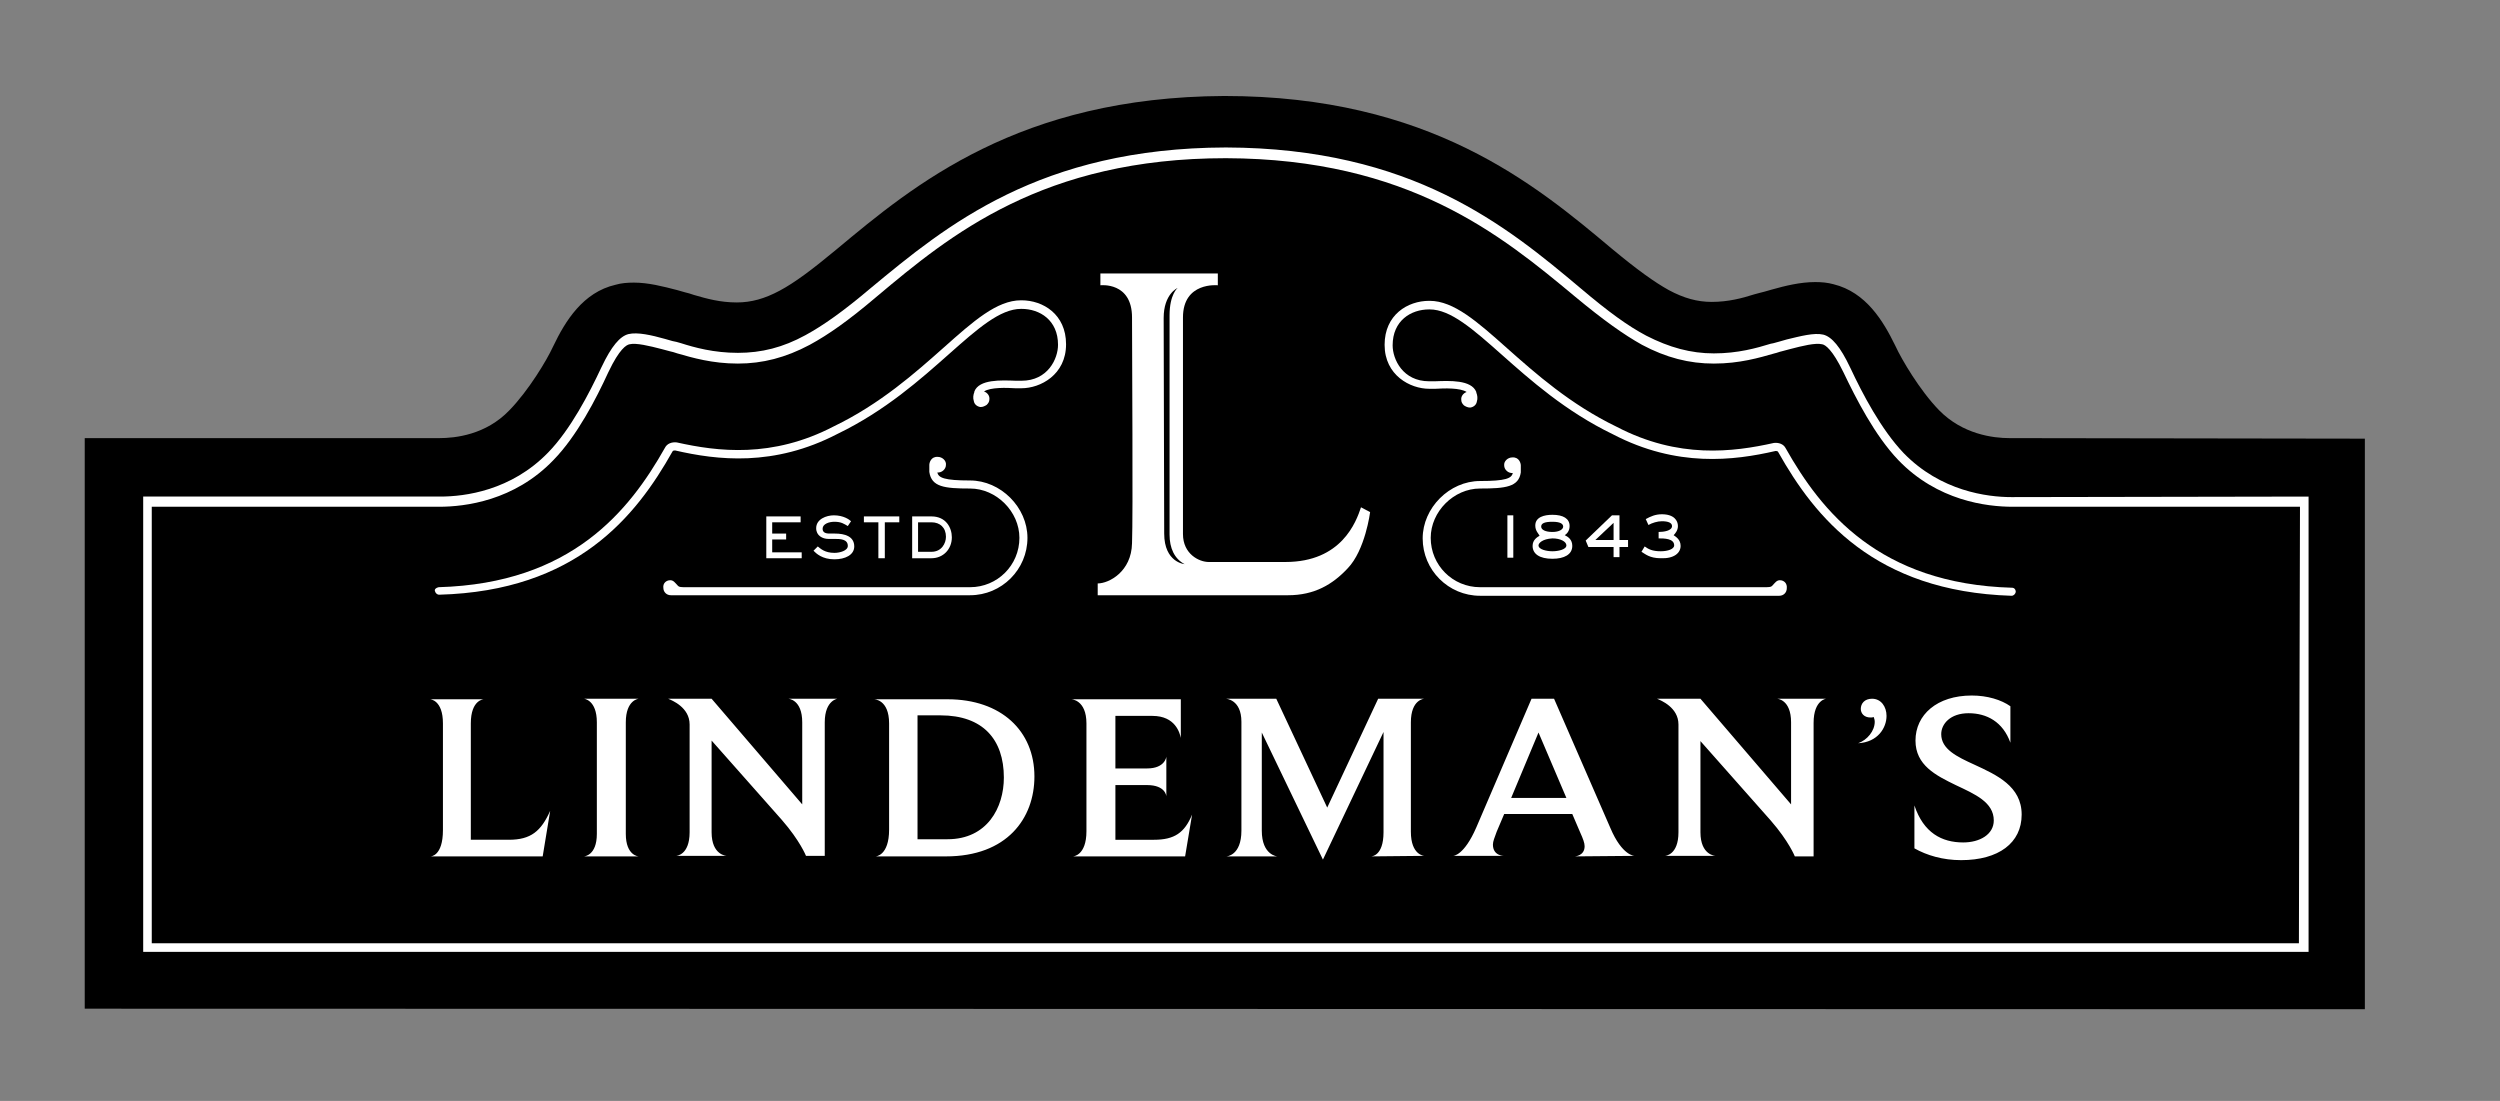
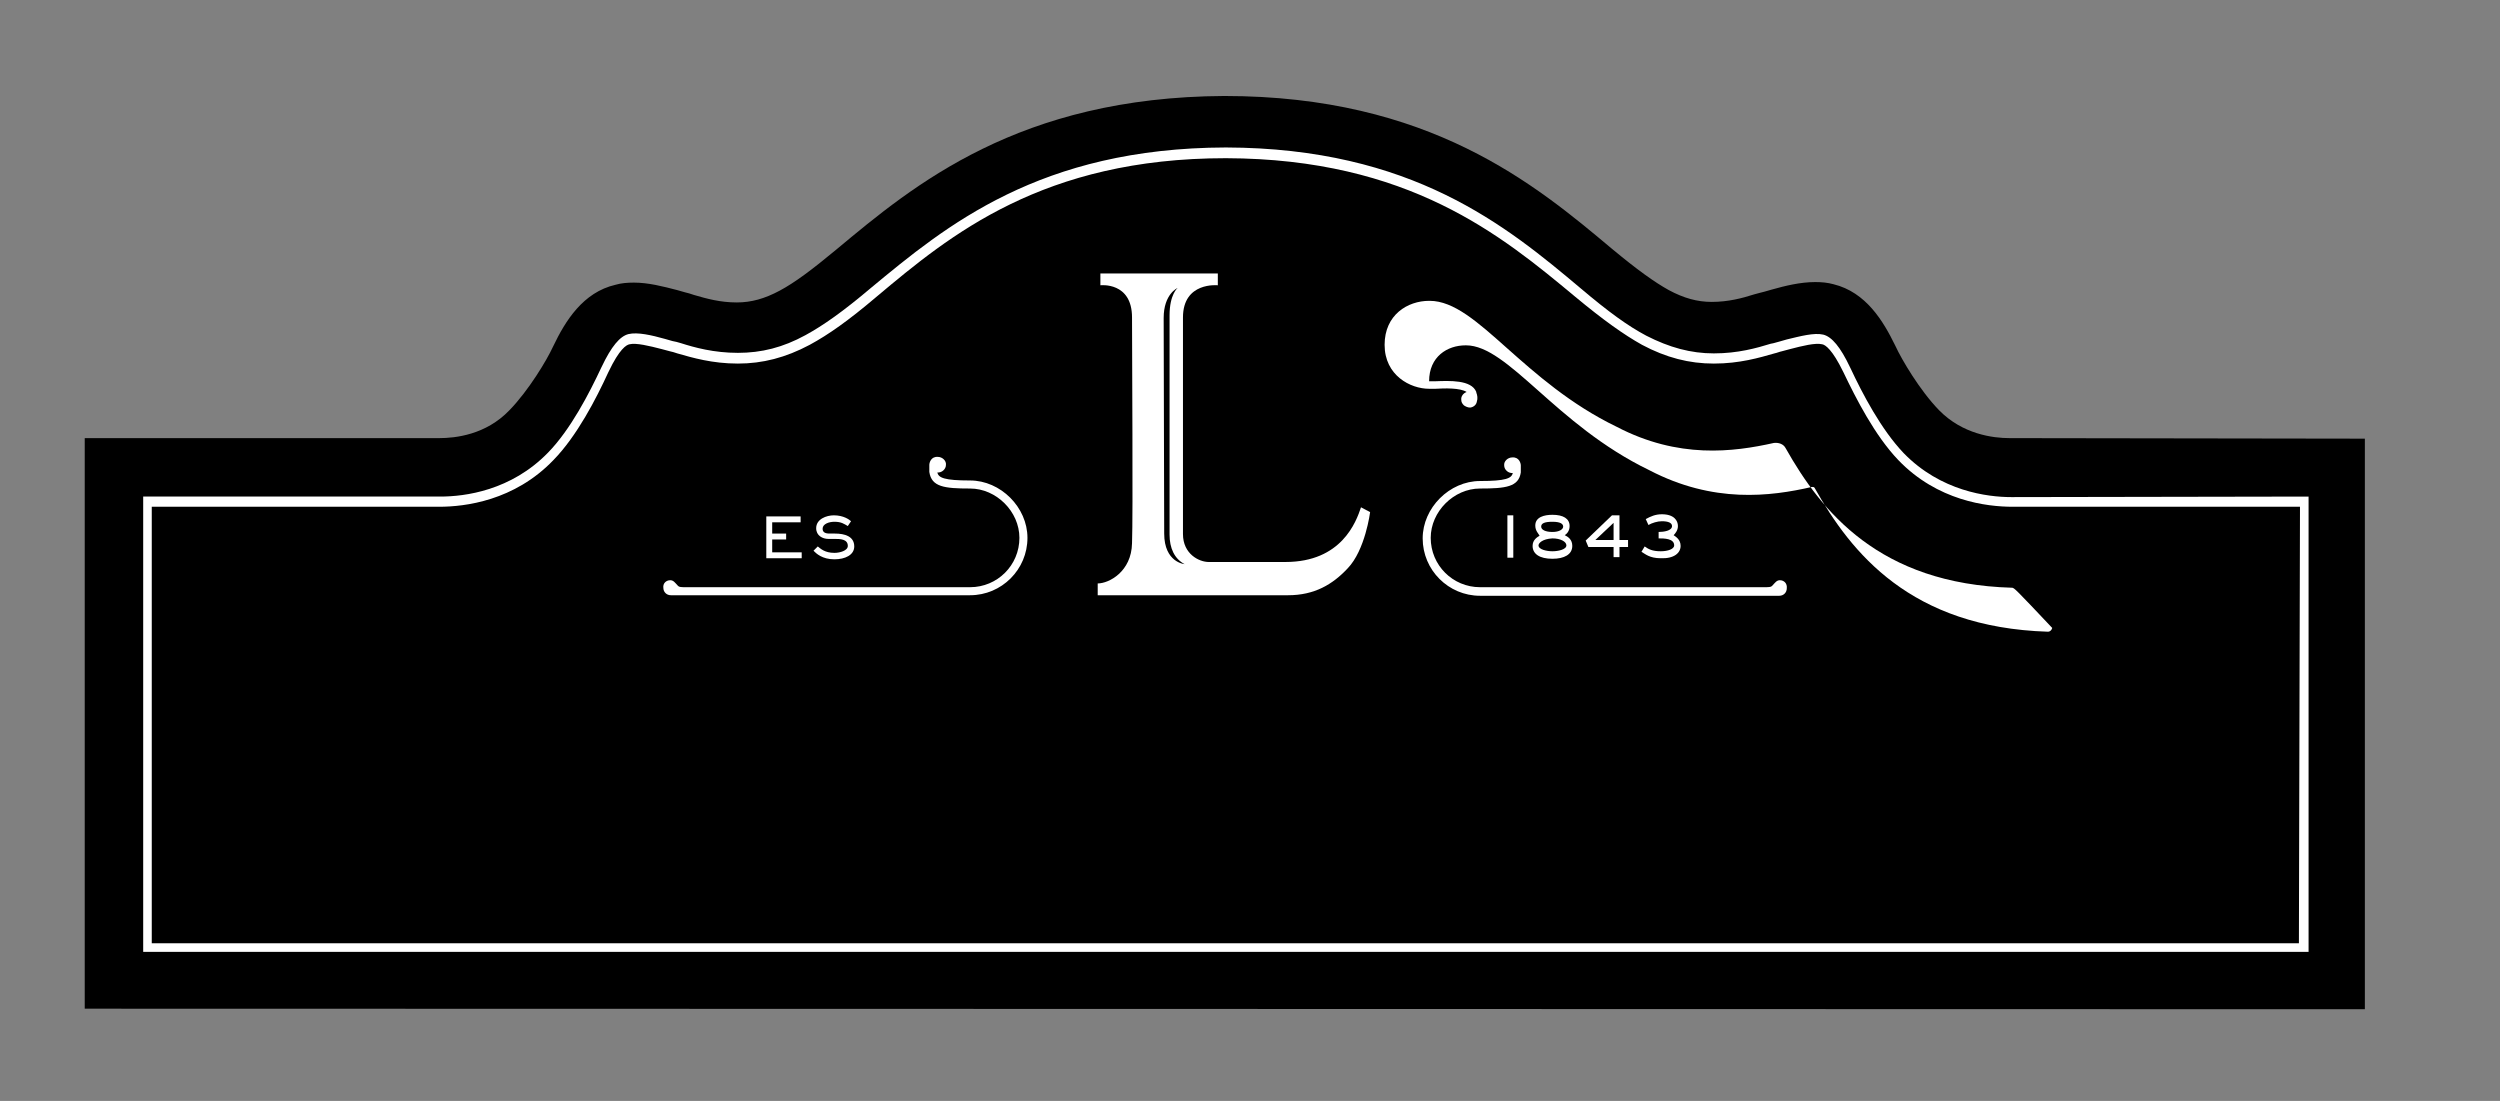
<svg xmlns="http://www.w3.org/2000/svg" version="1.1" id="Laag_1" x="0px" y="0px" viewBox="0 0 466.2 205.3" style="enable-background:new 0 0 466.2 205.3;" xml:space="preserve">
  <rect x="0" y="0" width="466.2" height="205.3" fill="#808080" stroke="none" />
  <style type="text/css">
	.st0{fill:#FFFFFF;}
</style>
  <g>
    <path d="M374.7,81.7c-3,0-8.7-0.7-13.1-5.2c-3.6-3.7-7-9.5-8.1-11.9l-0.1-0.2c-2.2-4.5-5.4-9.9-11.5-11.4c-1.1-0.3-2.2-0.4-3.4-0.4   c-2.8,0-5.6,0.7-8.1,1.4l-1.4,0.4c-0.5,0.1-1.1,0.3-1.9,0.5c-2.2,0.7-4.8,1.4-7.9,1.4c-2.7,0-5.2-0.7-8-2.2   c-2.7-1.5-5.9-3.8-10.6-7.7c-14.3-12-34-28.5-72.3-28.5C190,18.1,170.4,34.5,156,46.5c-4.7,3.9-7.8,6.2-10.6,7.7   c-2.8,1.5-5.3,2.2-8,2.2c-3.1,0-5.6-0.7-8-1.4c-0.6-0.2-1.2-0.4-1.7-0.5l-1.4-0.4c-2.7-0.7-5.4-1.4-8.1-1.4c-1.2,0-2.4,0.1-3.4,0.4   c-6.1,1.4-9.4,6.8-11.6,11.4l-0.1,0.2c-1.1,2.4-4.5,8.1-8.1,11.8c-4.4,4.6-10.1,5.2-13.1,5.2l-66.1,0l0,106.4l425.2,0.1l0-106.4   L374.7,81.7L374.7,81.7z" />
    <polygon class="st0" points="149.3,96.3 149.3,97.4 144,97.4 144,99.5 146.6,99.5 146.6,100.6 144,100.6 144,103 149.5,103    149.5,104.1 142.9,104.1 142.9,96.3 149.3,96.3  " />
    <path class="st0" d="M152.5,101.9c0.5,0.4,1.3,1.2,3.1,1.2c1,0,2.5-0.4,2.5-1.3c0-1.3-1.5-1.3-2.4-1.3l-1.2,0c-1.1,0-2.3-0.6-2.3-2   c0-1.7,1.9-2.4,3.3-2.4c1.8,0,2.9,0.8,3.2,1.1l-0.6,0.9c-0.7-0.4-1.2-0.8-2.5-0.8c-1,0-2.2,0.4-2.2,1.3c0,0.6,0.4,0.9,1.3,0.9l1,0   c1.8,0,3.6,0.5,3.6,2.4c0,1.6-1.7,2.4-3.7,2.4c-2.3,0-3.4-1.1-3.9-1.6L152.5,101.9L152.5,101.9z" />
-     <polygon class="st0" points="167.7,96.3 167.7,97.4 165,97.4 165,104.1 163.8,104.1 163.8,97.4 161.1,97.4 161.1,96.3 167.7,96.3     " />
-     <path class="st0" d="M171.2,97.4v5.5l2.5,0c1.9,0,2.7-1.6,2.7-2.8c0-1.7-1.1-2.7-2.7-2.7L171.2,97.4L171.2,97.4z M173.7,96.3   c2.7,0,3.8,2.1,3.8,3.9c0,2.2-1.6,3.9-3.8,3.9l-3.6,0v-7.8L173.7,96.3L173.7,96.3z" />
    <polygon class="st0" points="282.2,96.1 282.2,104 281.1,104 281.1,96.1 282.2,96.1  " />
    <path class="st0" d="M287.4,98.2c0,0.6,0.8,1,2.1,1c1.3,0,2-0.5,2-1c0-0.5-0.5-0.9-2-0.9C288,97.3,287.4,97.6,287.4,98.2   L287.4,98.2z M286.9,101.7c0,0.8,1.6,1.1,2.6,1.1c1,0,2.6-0.3,2.6-1.1c0-0.7-1.1-1.3-2.6-1.3C287.6,100.5,286.9,101.3,286.9,101.7   L286.9,101.7z M286.3,98c0-1.6,1.7-2,3.2-2c2,0,3.2,0.7,3.2,2.1c0,1-0.6,1.5-0.9,1.7c0.6,0.3,1.4,0.8,1.4,2c0,1.6-1.5,2.4-3.7,2.4   c-2.4,0-3.7-0.9-3.7-2.4c0-1.1,0.8-1.6,1.3-1.9C286.9,99.5,286.3,99,286.3,98L286.3,98z" />
    <path class="st0" d="M297.5,100.7L297.5,100.7l3.4,0l0-3.2L297.5,100.7L297.5,100.7z M300.6,96.1l1.4,0v4.6l1.6,0l0,1.3l-1.6,0v1.9   l-1.1,0V102l-4.7,0l-0.5-1.2L300.6,96.1L300.6,96.1z" />
    <path class="st0" d="M306.7,101.9c0.7,0.5,1.4,0.9,3,0.9c1.3,0,2.5-0.4,2.5-1.1c0-1.3-1.9-1.3-2.9-1.3l0-1.2c0.9,0,2.5-0.2,2.5-1.1   c0-0.6-0.7-0.9-1.9-0.9c-0.8,0-1.8,0.3-2.5,0.7l-0.5-1.1c0.9-0.5,1.8-0.9,3-0.9c2.3,0,3,1.2,3,2.2c0,0.8-0.5,1.4-0.8,1.7   c0.4,0.3,1.3,0.8,1.3,2c0,1.3-1.2,2.4-3.7,2.3c-2.1,0-2.9-0.8-3.6-1.2L306.7,101.9L306.7,101.9z" />
-     <path class="st0" d="M365.7,160.4c-3.4,0-6.4-0.9-8.7-2.2l0-8c1.7,5.1,5.1,6.9,9.1,6.9c3.1,0,5.7-1.5,5.7-4.1   c0-3.4-3.5-4.9-7.1-6.6c-3.7-1.8-7.5-3.7-7.5-8.3c0-4.8,4-8.4,10.5-8.4c2.9,0,5.5,0.8,7.2,2l0,6.8c-1.4-3.9-4.4-5.5-7.8-5.5   c-3.4,0-5.1,2-5.1,3.9c0,2.8,2.9,4.2,6.2,5.7c4.1,1.9,8.8,4,8.8,9.3C377,157.2,372.7,160.4,365.7,160.4 M346.5,138.6   c1.7-0.6,3.1-2.3,3.1-4c0-0.3-0.1-0.7-0.2-0.9c-0.2,0.1-0.4,0.1-0.6,0.1c-1.2,0-1.8-0.8-1.8-1.6c0-1,0.7-1.9,2.1-1.9   c1.7,0,2.7,1.5,2.7,3.2C351.8,135.7,350.2,138.4,346.5,138.6 M338.2,134.8l0,24.9h-3.5c0,0-1.1-2.8-4.5-6.7l-13.1-14.8l0,17   c0,4.3,2.8,4.4,2.8,4.4l-9.4,0c0,0,2.5-0.1,2.5-4.4l0-20.1c0-3.2-3.3-4.5-4-4.8l8.1,0l16.9,19.7l0-15.3c0-4.3-2.6-4.4-2.6-4.4   l9.1,0C340.7,130.3,338.2,130.4,338.2,134.8 M286.9,136.6l-5.1,12.2l10.3,0L286.9,136.6L286.9,136.6z M293.7,159.7   c0,0,1.8-0.1,1.8-1.9c0-0.6-0.3-1.4-0.8-2.5l-1.5-3.5l-12.7,0l-1.4,3.3c-0.4,1.1-0.7,1.8-0.7,2.4c0,2.1,2,2.1,2,2.1l-9.4,0   c0,0,2,0,4.3-5.3l10.3-24h4.2l10.5,24.1c2.2,5.2,4.5,5.2,4.5,5.2L293.7,159.7L293.7,159.7z M255.7,159.7c0,0,2.3,0,2.3-4.5l0-18.7   l-11.3,23.8l-11.4-23.7l0,18.3c0,4.6,2.9,4.8,2.9,4.8l-9.5,0c0,0,2.8-0.1,2.8-4.8l0-20.3c0-4.2-2.9-4.3-2.9-4.3l9.4,0l9.5,20.3   l9.5-20.3l8.6,0c0,0-2.5,0.1-2.5,4.4l0,20.4c0,4.4,2.5,4.5,2.5,4.5L255.7,159.7L255.7,159.7z M221,159.7l-20.9,0   c0,0,2.5-0.1,2.5-4.7l0-20.1c0-4.4-2.8-4.5-2.8-4.5l20.4,0l0,7.2c-0.2-0.9-1-4.1-5.3-4.1l-6.9,0l0,9.8l5.9,0c3.4,0,3.6-2.2,3.6-2.2   l0,7.4c0,0-0.1-2.1-3.6-2.1H208l0,10.2l7.2,0c3.8,0,5.7-1.3,7.1-4.7L221,159.7L221,159.7z M175.4,133.4h-4.3l0,23.1l5.6,0   c7.4,0,10.5-5.9,10.5-11.5C187.2,137.9,183.3,133.4,175.4,133.4 M176.4,159.7l-13.1,0c0,0,2.5-0.1,2.5-5l0-19.8   c0-4.5-2.8-4.5-2.8-4.5l13.7,0c10,0,16.2,5.9,16.2,14.4C192.9,152.6,187.8,159.7,176.4,159.7 M153.8,134.7l0,24.9l-3.5,0   c0,0-1.1-2.8-4.5-6.7l-13.1-14.8l0,17.1c0,4.3,2.8,4.4,2.8,4.4l-9.4,0c0,0,2.5-0.1,2.5-4.4l0-20.1c0-3.2-3.3-4.5-4-4.8l8.1,0   l16.9,19.7l0-15.3c0-4.3-2.6-4.4-2.6-4.4l9.1,0C156.4,130.3,153.8,130.4,153.8,134.7 M108.9,159.7c0,0,2.4-0.1,2.4-4.2l0-20.8   c0-4.2-2.4-4.4-2.4-4.4l10.2,0c0,0-2.4,0.2-2.4,4.4l0,20.8c0,4.1,2.4,4.2,2.4,4.2L108.9,159.7L108.9,159.7z M101.2,159.7l-20.9,0   c0,0,2.3,0,2.3-4.9l0-19.9c0-4.4-2.4-4.5-2.4-4.5l10,0c0,0-2.4,0.1-2.4,4.5l0,21.7l7.1,0c4.1,0,6-1.6,7.7-5.4L101.2,159.7   L101.2,159.7z M365.7,160.4c-3.4,0-6.4-0.9-8.7-2.2l0-8c1.7,5.1,5.1,6.9,9.1,6.9c3.1,0,5.7-1.5,5.7-4.1c0-3.4-3.5-4.9-7.1-6.6   c-3.7-1.8-7.5-3.7-7.5-8.3c0-4.8,4-8.4,10.5-8.4c2.9,0,5.5,0.8,7.2,2l0,6.8c-1.4-3.9-4.4-5.5-7.8-5.5c-3.4,0-5.1,2-5.1,3.9   c0,2.8,2.9,4.2,6.2,5.7c4.1,1.9,8.8,4,8.8,9.3C377,157.2,372.7,160.4,365.7,160.4 M346.5,138.6c1.7-0.6,3.1-2.3,3.1-4   c0-0.3-0.1-0.7-0.2-0.9c-0.2,0.1-0.4,0.1-0.6,0.1c-1.2,0-1.8-0.8-1.8-1.6c0-1,0.7-1.9,2.1-1.9c1.7,0,2.7,1.5,2.7,3.2   C351.8,135.7,350.2,138.4,346.5,138.6 M338.2,134.8l0,24.9h-3.5c0,0-1.1-2.8-4.5-6.7l-13.1-14.8l0,17c0,4.3,2.8,4.4,2.8,4.4l-9.4,0   c0,0,2.5-0.1,2.5-4.4l0-20.1c0-3.2-3.3-4.5-4-4.8l8.1,0l16.9,19.7l0-15.3c0-4.3-2.6-4.4-2.6-4.4l9.1,0   C340.7,130.3,338.2,130.4,338.2,134.8 M286.9,136.6l-5.1,12.2l10.3,0L286.9,136.6L286.9,136.6z M293.7,159.7c0,0,1.8-0.1,1.8-1.9   c0-0.6-0.3-1.4-0.8-2.5l-1.5-3.5l-12.7,0l-1.4,3.3c-0.4,1.1-0.7,1.8-0.7,2.4c0,2.1,2,2.1,2,2.1l-9.4,0c0,0,2,0,4.3-5.3l10.3-24h4.2   l10.5,24.1c2.2,5.2,4.5,5.2,4.5,5.2L293.7,159.7L293.7,159.7z M255.7,159.7c0,0,2.3,0,2.3-4.5l0-18.7l-11.3,23.8l-11.4-23.7l0,18.3   c0,4.6,2.9,4.8,2.9,4.8l-9.5,0c0,0,2.8-0.1,2.8-4.8l0-20.3c0-4.2-2.9-4.3-2.9-4.3l9.4,0l9.5,20.3l9.5-20.3l8.6,0   c0,0-2.5,0.1-2.5,4.4l0,20.4c0,4.4,2.5,4.5,2.5,4.5L255.7,159.7L255.7,159.7z M221,159.7l-20.9,0c0,0,2.5-0.1,2.5-4.7l0-20.1   c0-4.4-2.8-4.5-2.8-4.5l20.4,0l0,7.2c-0.2-0.9-1-4.1-5.3-4.1l-6.9,0l0,9.8l5.9,0c3.4,0,3.6-2.2,3.6-2.2l0,7.4c0,0-0.1-2.1-3.6-2.1   H208l0,10.2l7.2,0c3.8,0,5.7-1.3,7.1-4.7L221,159.7L221,159.7z M175.4,133.4h-4.3l0,23.1l5.6,0c7.4,0,10.5-5.9,10.5-11.5   C187.2,137.9,183.3,133.4,175.4,133.4 M176.4,159.7l-13.1,0c0,0,2.5-0.1,2.5-5l0-19.8c0-4.5-2.8-4.5-2.8-4.5l13.7,0   c10,0,16.2,5.9,16.2,14.4C192.9,152.6,187.8,159.7,176.4,159.7 M153.8,134.7l0,24.9l-3.5,0c0,0-1.1-2.8-4.5-6.7l-13.1-14.8l0,17.1   c0,4.3,2.8,4.4,2.8,4.4l-9.4,0c0,0,2.5-0.1,2.5-4.4l0-20.1c0-3.2-3.3-4.5-4-4.8l8.1,0l16.9,19.7l0-15.3c0-4.3-2.6-4.4-2.6-4.4   l9.1,0C156.4,130.3,153.8,130.4,153.8,134.7 M108.9,159.7c0,0,2.4-0.1,2.4-4.2l0-20.8c0-4.2-2.4-4.4-2.4-4.4l10.2,0   c0,0-2.4,0.2-2.4,4.4l0,20.8c0,4.1,2.4,4.2,2.4,4.2L108.9,159.7L108.9,159.7z M101.2,159.7l-20.9,0c0,0,2.3,0,2.3-4.9l0-19.9   c0-4.4-2.4-4.5-2.4-4.5l10,0c0,0-2.4,0.1-2.4,4.5l0,21.7l7.1,0c4.1,0,6-1.6,7.7-5.4L101.2,159.7L101.2,159.7z" />
    <path class="st0" d="M217,59.3c0-4.5,2.6-5.6,2.6-5.6s-1.5,1.2-1.5,5.1l0,40.9c0,2.5,0.9,4.5,2.8,5.5c0,0-3.8-0.3-3.8-5.7L217,59.3   L217,59.3z M204.7,108.8l0,2.2l35.5,0c4.9,0,8.3-2,11.1-5c3.3-3.4,4.2-10.5,4.2-10.5l-1.7-0.9c-0.9,2.7-3.6,10.2-14.1,10.2   c-0.3,0-12.5,0-14.3,0c-1.8,0-4.8-1.5-4.8-5.2l0-40.4c0-6.7,6.5-6,6.5-6v-2.2l-11,0h-0.5l-10.4,0v2.2c0,0,5.9-0.7,5.9,6   c0,6.7,0.2,37.1,0,42.1C211,106.6,206.8,108.8,204.7,108.8" />
-     <path class="st0" d="M375.2,109.6c-24.8-0.7-35.6-14.3-42.2-26c-0.4-0.8-1.3-1.1-2.2-1c-7.6,1.7-17.8,3-29.3-3   c-8.7-4.2-15.2-10-20.5-14.7c-5.5-4.9-9.9-8.8-14.4-8.8c0,0-0.1,0-0.1,0c-4,0-8.3,2.6-8.3,8.2c0,5.7,4.8,8.2,8.3,8.2   c0.3,0,0.7,0,1.2,0c1.6-0.1,4.6-0.2,5.8,0.6c-0.6,0.2-1.1,0.8-1,1.5c0,0.4,0.2,0.7,0.5,1c0.3,0.2,0.7,0.4,1.1,0.4c0,0,0.1,0,0.1,0   c0.6-0.1,1.1-0.5,1.2-1.1c0.2-0.6,0.1-1.2-0.1-1.7c0,0,0,0,0,0c0,0,0-0.1,0-0.1c-0.9-2.3-5-2.1-7.7-2c-0.4,0-0.8,0-1.1,0   c-4.9,0-6.8-4.1-6.8-6.7c0-4.6,3.4-6.7,6.8-6.7c0,0,0.1,0,0.1,0c3.9,0,8.1,3.7,13.4,8.4c5.3,4.7,11.9,10.6,20.8,14.9   c11.9,6.2,22.5,4.9,30.3,3.1c0.2,0,0.4,0,0.5,0.2c6.8,12.1,17.9,26,43.5,26.8c0,0,0,0,0,0c0.4,0,0.7-0.3,0.8-0.7   C375.9,109.9,375.6,109.6,375.2,109.6L375.2,109.6z" />
+     <path class="st0" d="M375.2,109.6c-24.8-0.7-35.6-14.3-42.2-26c-0.4-0.8-1.3-1.1-2.2-1c-7.6,1.7-17.8,3-29.3-3   c-8.7-4.2-15.2-10-20.5-14.7c-5.5-4.9-9.9-8.8-14.4-8.8c0,0-0.1,0-0.1,0c-4,0-8.3,2.6-8.3,8.2c0,5.7,4.8,8.2,8.3,8.2   c0.3,0,0.7,0,1.2,0c1.6-0.1,4.6-0.2,5.8,0.6c-0.6,0.2-1.1,0.8-1,1.5c0,0.4,0.2,0.7,0.5,1c0.3,0.2,0.7,0.4,1.1,0.4c0,0,0.1,0,0.1,0   c0.6-0.1,1.1-0.5,1.2-1.1c0.2-0.6,0.1-1.2-0.1-1.7c0,0,0,0,0,0c0,0,0-0.1,0-0.1c-0.9-2.3-5-2.1-7.7-2c-0.4,0-0.8,0-1.1,0   c0-4.6,3.4-6.7,6.8-6.7c0,0,0.1,0,0.1,0c3.9,0,8.1,3.7,13.4,8.4c5.3,4.7,11.9,10.6,20.8,14.9   c11.9,6.2,22.5,4.9,30.3,3.1c0.2,0,0.4,0,0.5,0.2c6.8,12.1,17.9,26,43.5,26.8c0,0,0,0,0,0c0.4,0,0.7-0.3,0.8-0.7   C375.9,109.9,375.6,109.6,375.2,109.6L375.2,109.6z" />
    <path class="st0" d="M331.9,108.2c-0.6,0-0.9,0.5-1.3,0.9c-0.3,0.4-0.6,0.4-1.6,0.4c0,0,0,0,0,0l-53,0c-5.1,0-9.2-4.1-9.2-9.2   c0-4.9,4.3-9.2,9.2-9.2c4.8,0,7.2-0.3,7.6-3c0,0,0-0.3,0-0.6c0,0,0-0.1,0-0.1c0-0.3,0-0.6,0-0.6c0-0.4-0.3-1.6-1.6-1.5   c-0.8,0-1.6,0.7-1.5,1.5c0,0.8,0.8,1.5,1.6,1.4l0,0c-0.2,1-1.3,1.5-6.1,1.5c-5.7,0-10.7,5-10.7,10.7c0,5.9,4.8,10.7,10.7,10.7   l54.6,0c0,0,0,0,0,0s1.1,0,1.2,0c0.8,0,1.4-0.6,1.4-1.4C333.3,108.8,332.7,108.2,331.9,108.2L331.9,108.2z" />
    <path class="st0" d="M428.7,175.9l-200.2,0h0l-200.2,0l0-81.4l53.6,0c4.8,0,14-1.1,21.3-8.7c4.4-4.5,8-11.5,10.2-16.3l0.1-0.2   c2-4.2,3.3-5,3.9-5.1c1.2-0.3,3.7,0.3,6,0.9l1.5,0.4c0.4,0.1,0.9,0.2,1.4,0.4c2.8,0.8,6.5,1.9,11.3,1.9c4.6,0,8.9-1.1,13.4-3.5   c3.5-1.9,7.2-4.5,12.5-9c13.7-11.5,31-25.8,65.1-25.8c34.1,0.1,51.4,14.4,65.1,25.8c5.3,4.4,9.1,7.1,12.5,9   c4.5,2.4,8.8,3.5,13.4,3.5c4.8,0,8.5-1.1,11.3-1.9c0.5-0.1,0.9-0.3,1.4-0.4l1.5-0.4c2.3-0.6,4.7-1.2,6-0.9c0.6,0.1,1.9,1,3.9,5.1   l0.1,0.2c2.3,4.8,5.8,11.7,10.2,16.3c7.3,7.6,16.5,8.7,21.3,8.7l53.6,0L428.7,175.9L428.7,175.9z M375.1,92.7   c-4.5,0-13.2-1.1-20.1-8.2c-4.2-4.4-7.7-11.1-9.9-15.8l-0.1-0.2c-1.8-3.8-3.4-5.7-5-6.1c-1.7-0.4-4.3,0.3-6.8,0.9l-1.4,0.4   c-0.5,0.1-0.9,0.3-1.6,0.4c-2.6,0.8-6.1,1.8-10.6,1.8c-4.3,0-8.3-1.1-12.6-3.3c-3.4-1.8-7-4.4-12.2-8.8   c-13.9-11.7-31.5-26.2-66.2-26.3v0c0,0,0,0,0,0c0,0,0,0,0,0v0c-34.7,0.1-52.2,14.6-66.2,26.2c-5.2,4.4-8.9,7-12.2,8.8   c-4.2,2.3-8.2,3.3-12.6,3.3c-4.5,0-8.1-1-10.6-1.8c-0.6-0.2-1.1-0.3-1.6-0.4l-1.4-0.4c-2.5-0.7-5.1-1.3-6.8-0.9   c-1.6,0.4-3.2,2.3-5,6.1l-0.1,0.2c-2.2,4.7-5.7,11.5-9.9,15.8c-6.9,7.1-15.5,8.2-20.1,8.2l-55.4,0l0,84.9l201.9,0h0l201.9,0l0-84.9   L375.1,92.7L375.1,92.7z" />
-     <path class="st0" d="M81.8,109.5c24.8-0.7,35.6-14.3,42.2-26c0.4-0.8,1.3-1.1,2.2-1c7.6,1.7,17.8,3,29.3-3   c8.7-4.2,15.2-10,20.5-14.7c5.5-4.9,9.9-8.8,14.4-8.8c0,0,0.1,0,0.1,0c4,0,8.3,2.6,8.3,8.2c0,5.7-4.8,8.2-8.3,8.2   c-0.3,0-0.7,0-1.2,0c-1.6-0.1-4.6-0.2-5.8,0.6c0.6,0.2,1.1,0.8,1,1.5c0,0.4-0.2,0.7-0.5,1c-0.3,0.2-0.7,0.4-1.1,0.4   c0,0-0.1,0-0.1,0c-0.6-0.1-1.1-0.5-1.2-1.1c-0.2-0.6-0.1-1.2,0.1-1.7c0,0,0,0,0,0c0,0,0-0.1,0-0.1c0.9-2.3,5-2.1,7.7-2   c0.4,0,0.8,0,1.1,0c4.9,0,6.8-4.1,6.8-6.7c0-4.6-3.4-6.7-6.8-6.7c0,0-0.1,0-0.1,0c-3.9,0-8.1,3.7-13.4,8.4   c-5.3,4.7-11.9,10.6-20.8,14.9c-11.9,6.2-22.5,4.9-30.3,3.1c-0.2,0-0.4,0-0.5,0.2c-6.8,12.1-17.9,26-43.5,26.7c0,0,0,0,0,0   c-0.4,0-0.7-0.3-0.8-0.7C81,109.9,81.3,109.6,81.8,109.5L81.8,109.5z" />
    <path class="st0" d="M125,108.2c0.6,0,0.9,0.5,1.3,0.9c0.3,0.4,0.6,0.4,1.6,0.4c0,0,0,0,0,0l53,0c5.1,0,9.2-4.1,9.2-9.2   c0-4.9-4.3-9.2-9.2-9.2c-4.8,0-7.2-0.3-7.6-3.1c0,0,0-0.3,0-0.6c0,0,0-0.1,0-0.1c0-0.3,0-0.6,0-0.6c0-0.4,0.3-1.6,1.6-1.5   c0.8,0,1.6,0.7,1.5,1.5c0,0.8-0.8,1.5-1.6,1.4l0,0c0.2,1,1.3,1.5,6.1,1.5c5.7,0,10.7,5,10.7,10.7c0,5.9-4.8,10.7-10.7,10.7l-54.6,0   c0,0,0,0,0,0s-1.1,0-1.2,0c-0.8,0-1.4-0.6-1.4-1.4C123.6,108.8,124.2,108.2,125,108.2L125,108.2z" />
  </g>
</svg>